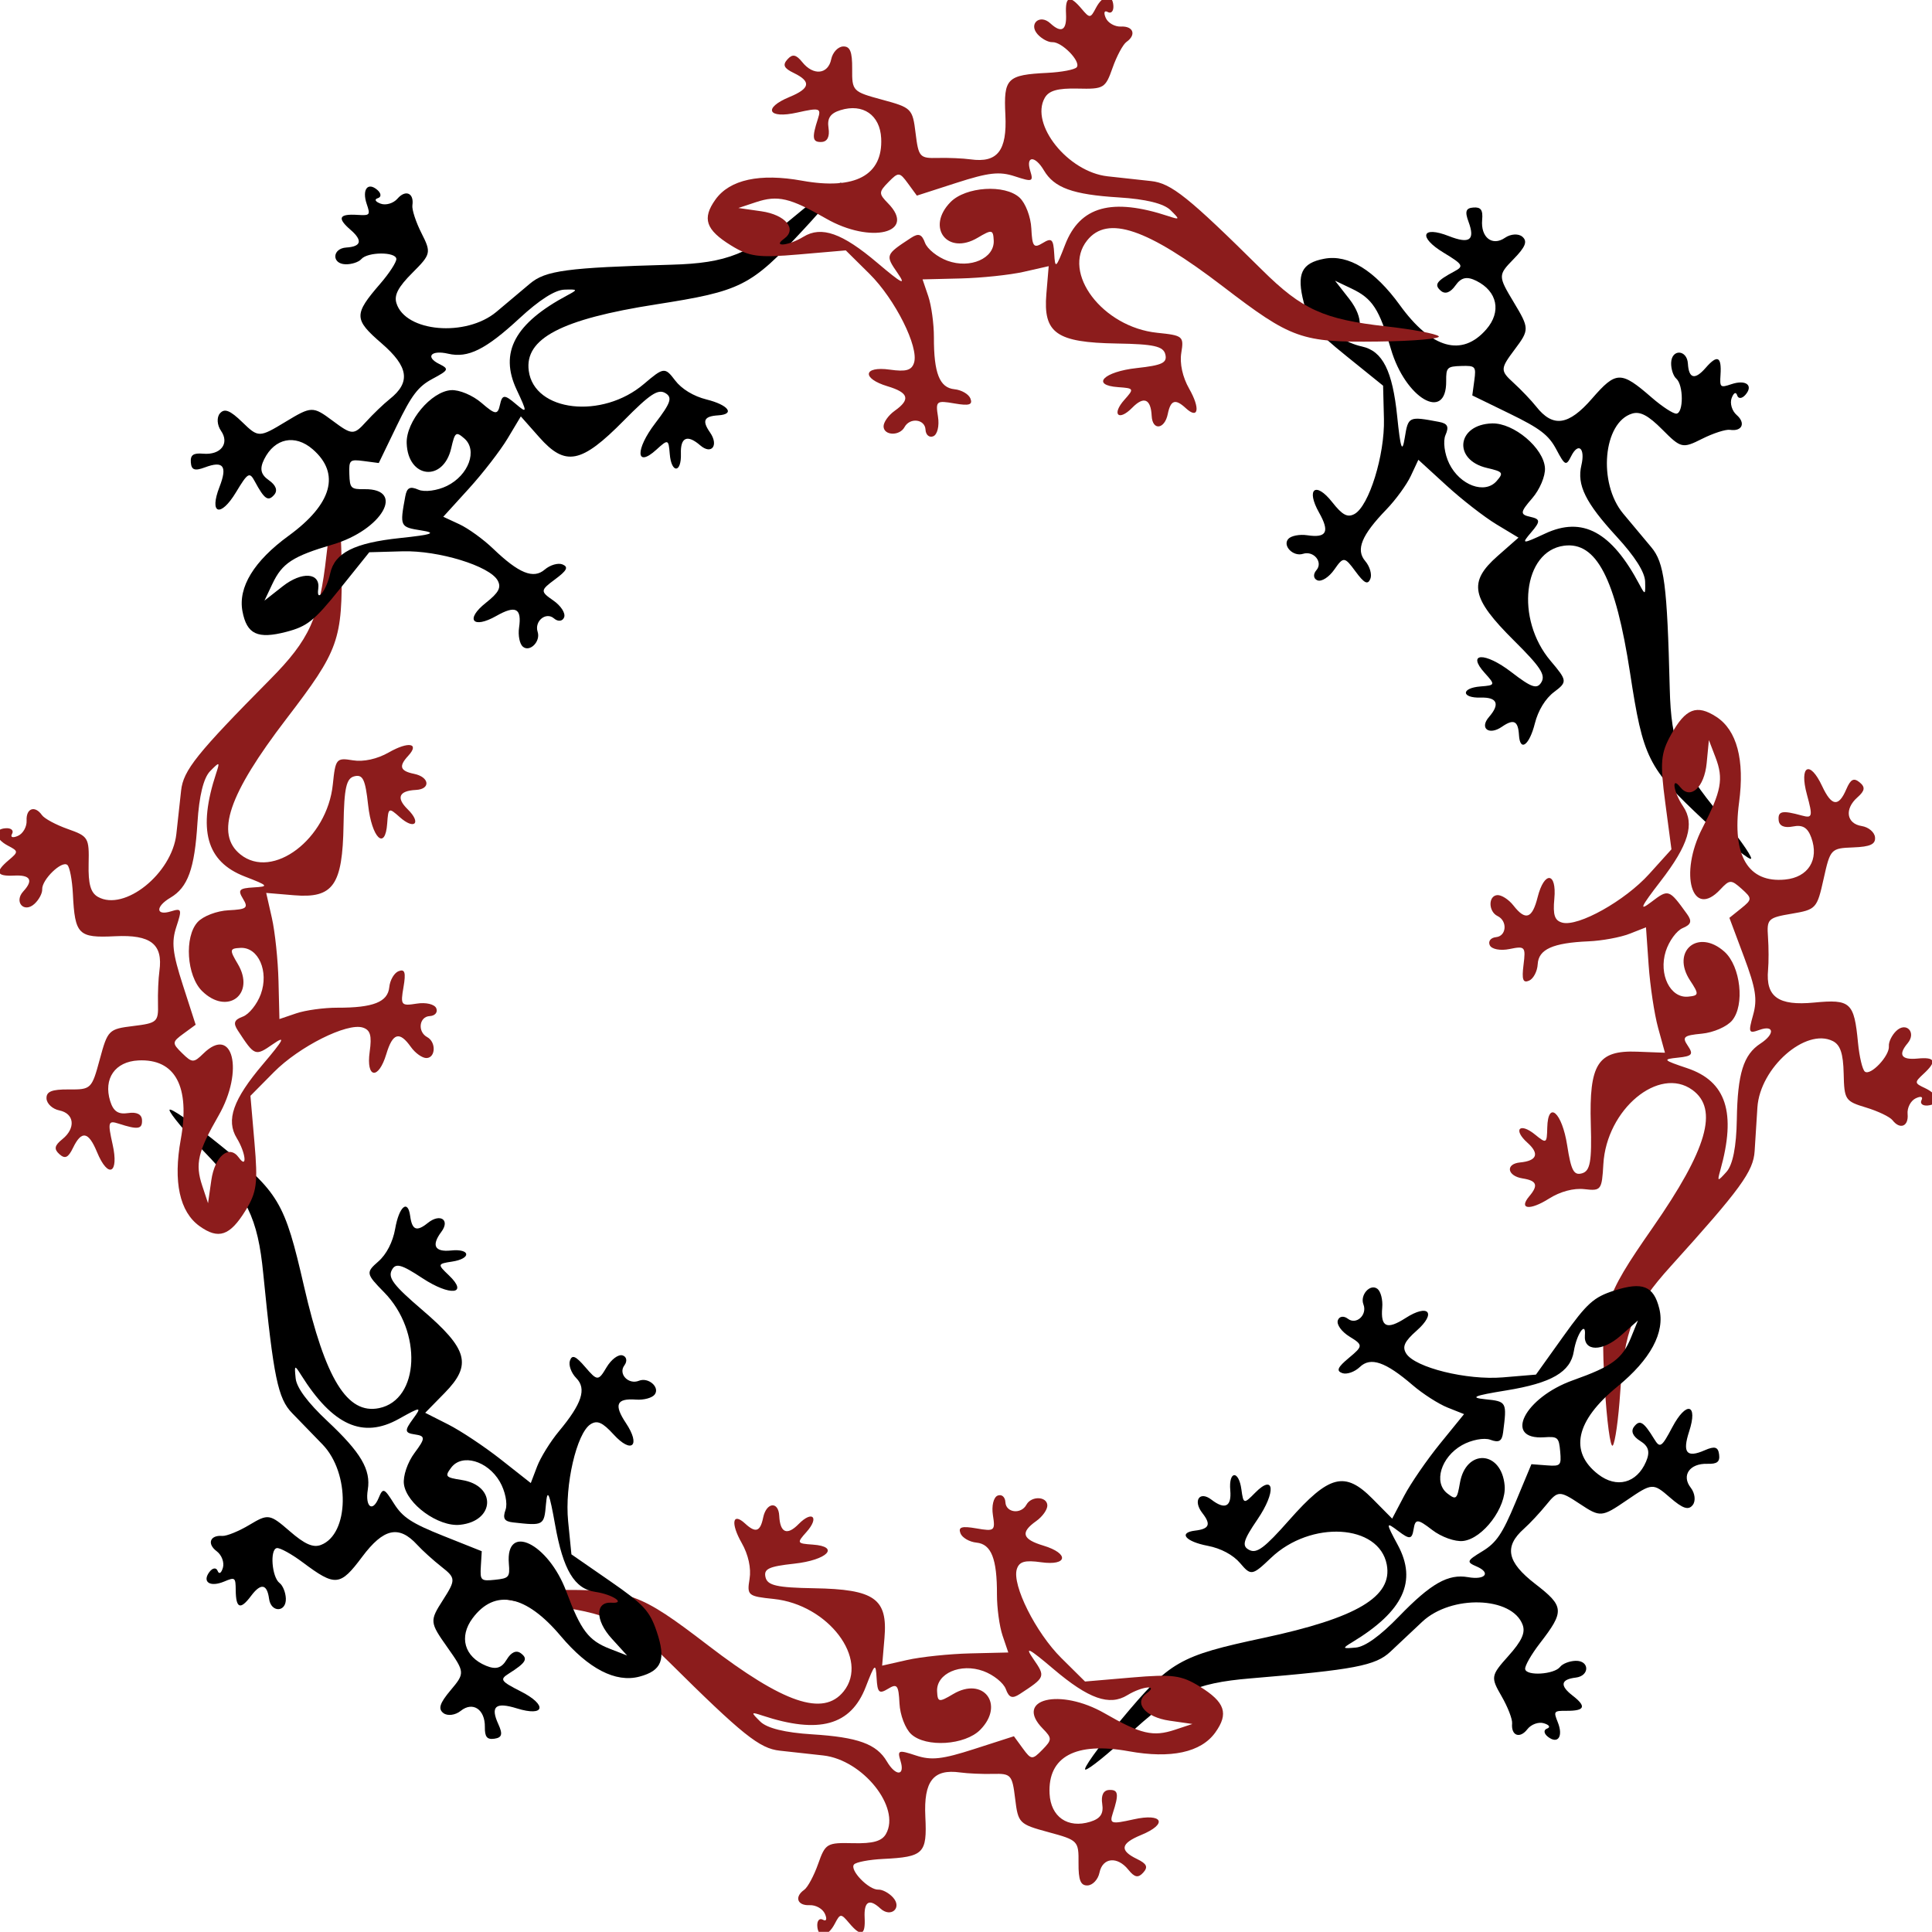
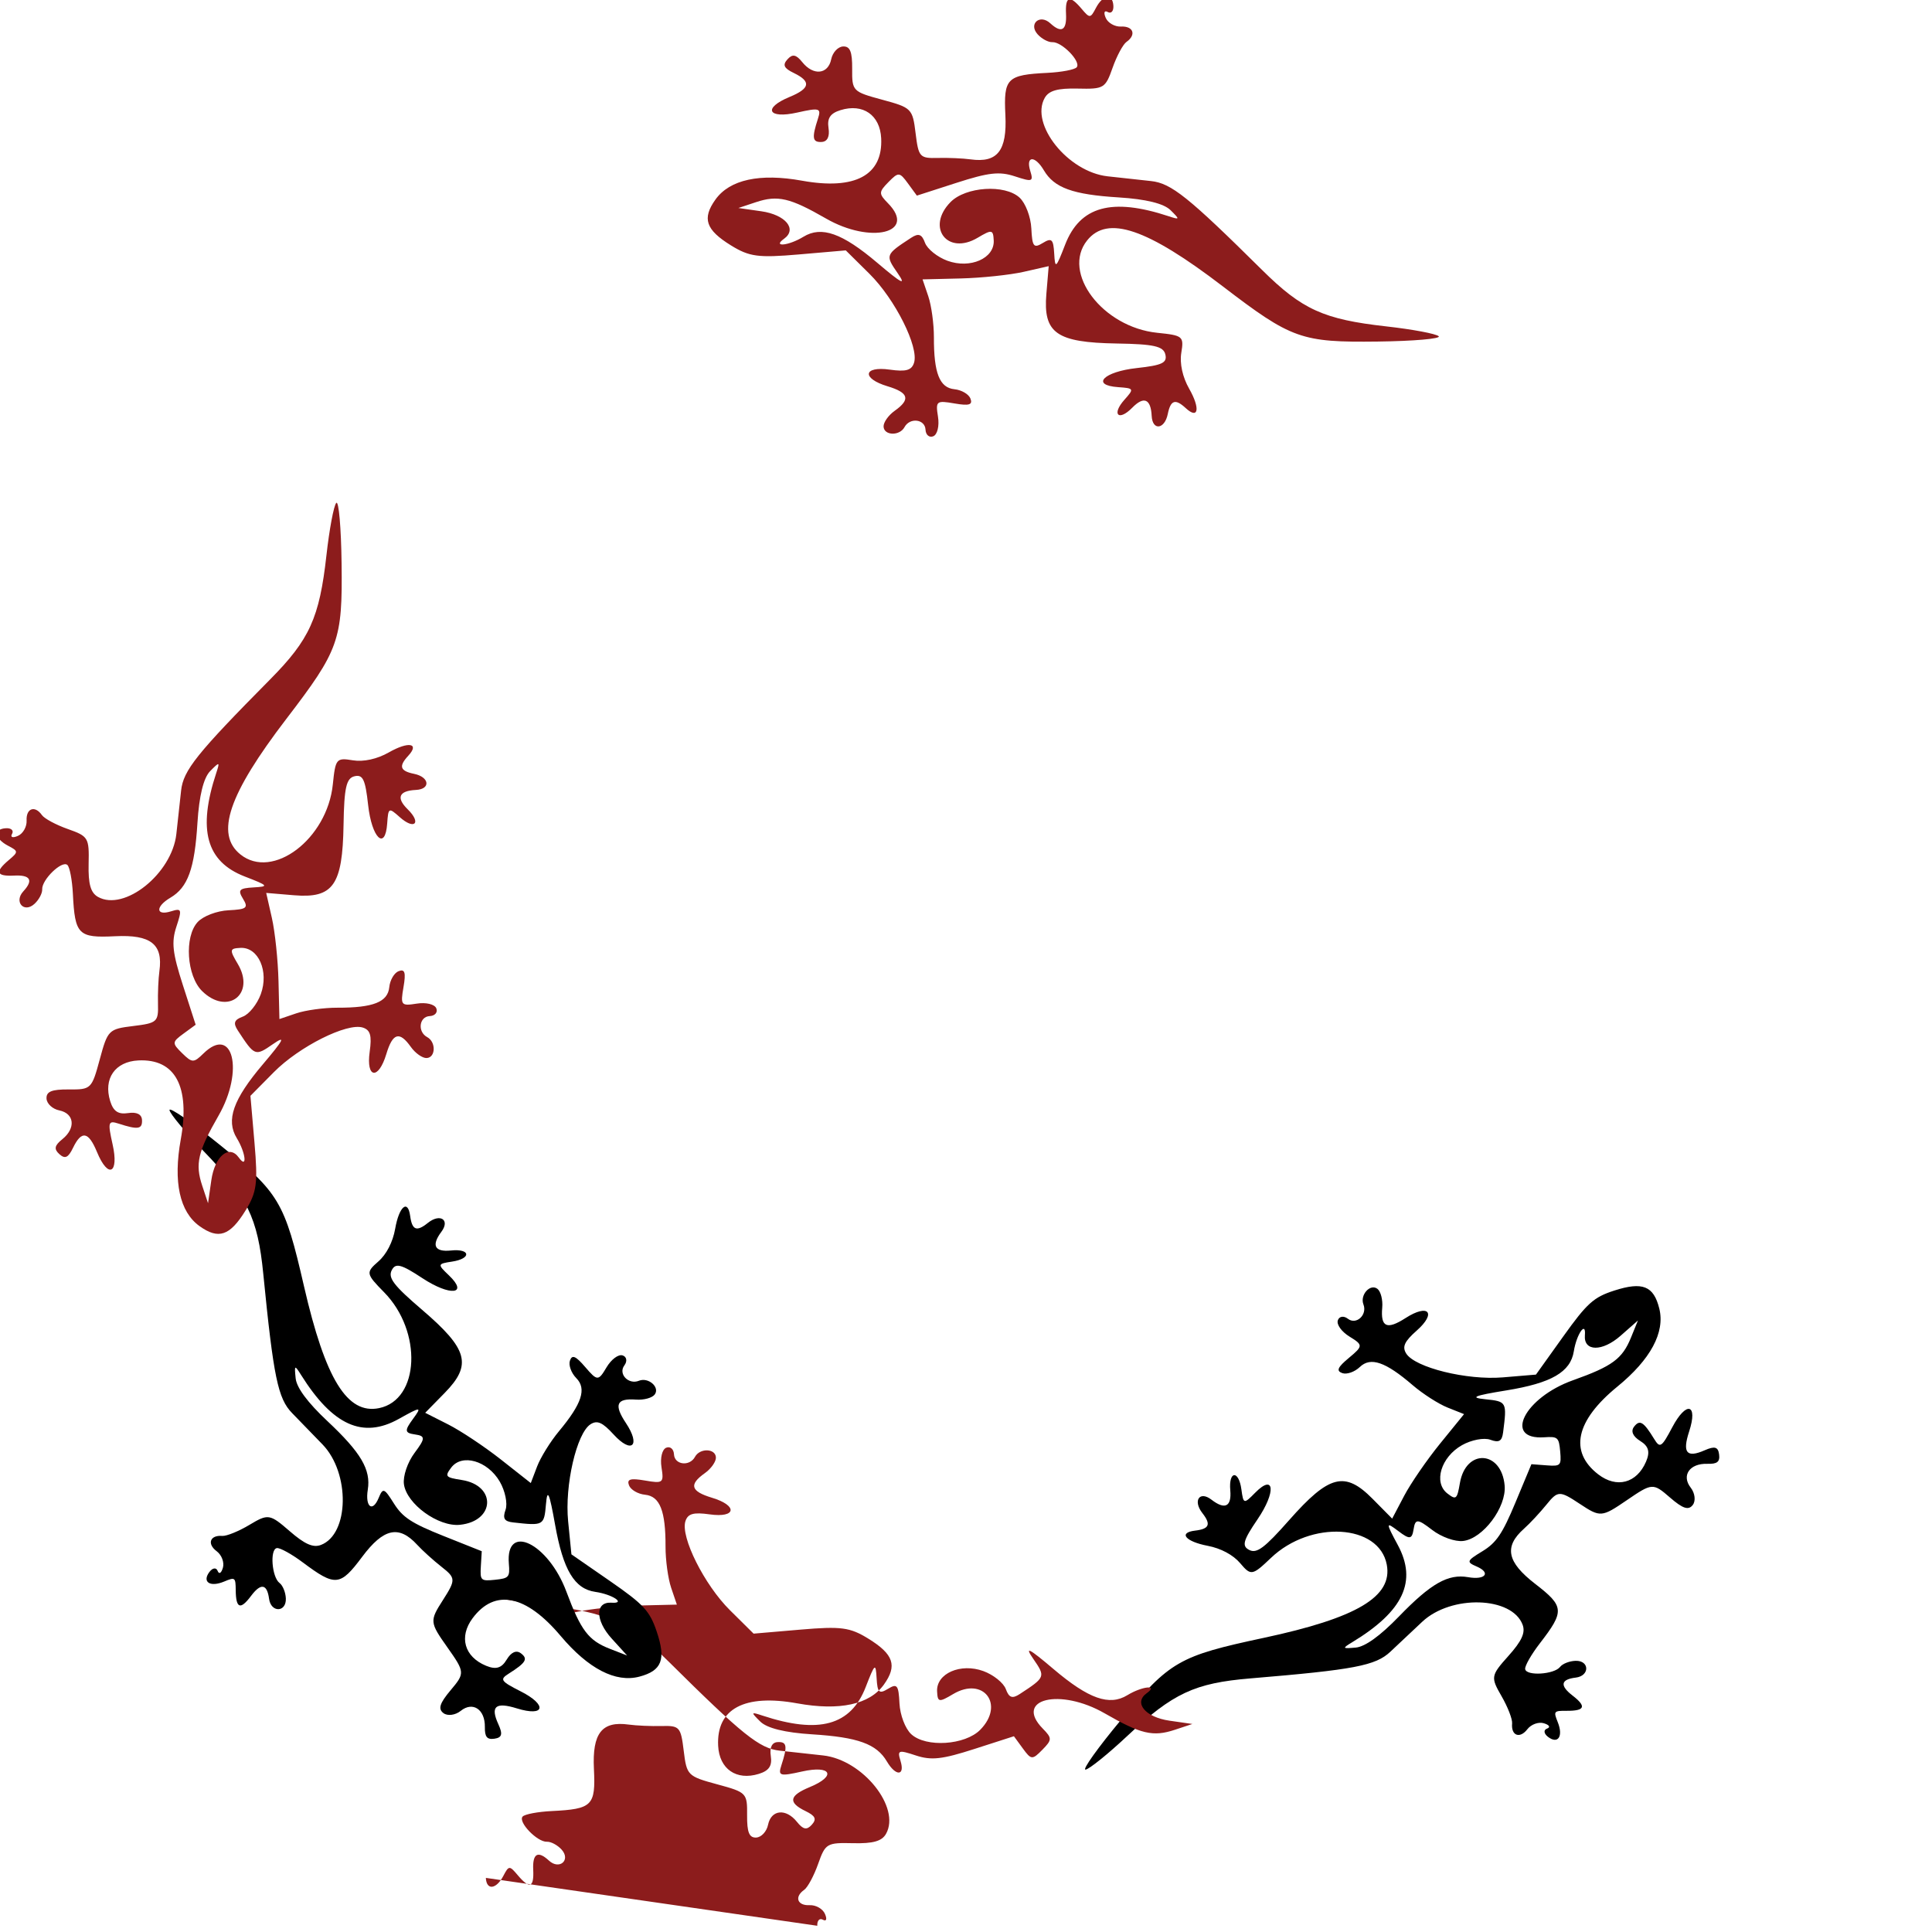
<svg xmlns="http://www.w3.org/2000/svg" viewBox="0 0 442.186 442.148">
  <g transform="translate(-57.364 -389.54)">
-     <path d="m456.84 479.91c-0.783 0.901-1.631 0.951-1.884 0.111-0.264-0.876-0.803-0.604-1.264 0.637-0.443 1.19 0.073 2.927 1.145 3.859 2.137 1.858 1.252 3.83-1.527 3.401-0.966-0.149-3.847 0.781-6.401 2.067-4.454 2.242-4.825 2.156-9.058-2.105-3.239-3.26-5.083-4.241-6.926-3.684-6.637 2.006-7.886 15.893-2.058 22.894 1.897 2.279 4.787 5.736 6.422 7.681 2.996 3.565 3.641 8.493 4.235 32.345 0.319 12.815 2.337 17.88 11.528 28.923 3.875 4.656 7.075 9.139 7.112 9.961s-4.865-3.127-10.893-8.777c-12.772-11.973-13.825-14.079-16.829-33.678-3.31-21.598-7.705-30.07-15.098-29.107-9.392 1.223-11.214 16.776-3.087 26.361 3.827 4.514 3.862 4.824 0.804 7.116-1.986 1.488-3.655 4.212-4.404 7.188-1.267 5.031-3.404 6.601-3.639 2.673-0.196-3.276-1.202-3.764-3.911-1.894-2.966 2.047-5.197 0.34-2.943-2.252 2.559-2.943 1.877-4.54-1.891-4.428-4.513 0.135-4.558-2.207-0.049-2.553 3.378-0.26 3.413-0.37 0.968-3.069-4.274-4.718 0.04-4.869 6.083-0.213 4.647 3.58 5.887 3.994 6.885 2.297 0.98-1.667-0.241-3.518-6.274-9.506-9.827-9.756-10.534-13.399-3.757-19.361l4.78-4.206-5.04-3.038c-2.772-1.671-7.929-5.681-11.459-8.91l-6.418-5.872-1.722 3.681c-0.947 2.025-3.466 5.486-5.598 7.691-5.687 5.884-7.053 9.214-4.843 11.805 1.069 1.253 1.593 3.099 1.165 4.103-0.597 1.4-1.389 0.995-3.407-1.746-2.489-3.381-2.745-3.403-4.817-0.425-1.225 1.76-2.931 2.855-3.876 2.486-0.928-0.362-1.037-1.407-0.241-2.322 1.595-1.834-0.618-4.534-3.071-3.747-2.218 0.712-4.734-1.834-3.367-3.406 0.633-0.728 2.591-1.108 4.351-0.845 4.446 0.665 5.191-0.766 2.7-5.184-3.062-5.432-0.797-7.234 3.007-2.392 2.321 2.954 3.493 3.58 5.09 2.717 3.328-1.798 6.959-13.505 6.751-21.761l-0.192-7.611-8.366-6.756c-7.279-5.878-8.551-7.472-9.789-12.267-1.701-6.587-0.539-9.059 4.716-10.039 5.513-1.027 11.51 2.661 17.274 10.625 7.227 9.985 14.219 11.944 19.785 5.543 3.5-4.025 2.555-8.679-2.252-11.091-2.189-1.099-3.503-0.812-4.811 1.047-1.147 1.631-2.359 2.072-3.344 1.216-1.608-1.398-1.022-2.238 3.093-4.438 2.228-1.191 2.006-1.577-2.466-4.289-5.882-3.566-5.027-6.237 1.213-3.788 4.765 1.87 6.057 0.918 4.489-3.306-0.87-2.345-0.603-3.111 1.127-3.236 1.721-0.125 2.203 0.558 2 2.832-0.358 4.015 2.317 6.105 5.235 4.091 1.301-0.898 3.09-1.003 3.976-0.233 1.214 1.055 0.714 2.318-2.029 5.128-3.564 3.65-3.563 3.855 0.056 9.876 3.589 5.971 3.595 6.283 0.199 10.809-3.304 4.404-3.32 4.822-0.277 7.597 1.771 1.615 4.114 4.07 5.207 5.456 3.841 4.869 7.4 4.362 12.774-1.818 5.526-6.355 6.612-6.376 13.64-0.265 2.408 2.094 4.963 3.76 5.678 3.703 1.66-0.133 1.639-6.566-0.026-8.014-0.692-0.602-1.222-2.234-1.176-3.626 0.106-3.221 3.641-3.042 3.834 0.194 0.207 3.462 1.605 3.797 4.061 0.972 2.688-3.092 3.676-2.634 3.404 1.576-0.188 2.912-0.07 3.014 2.482 2.158 3.323-1.116 5.118 0.248 3.212 2.44zm-39.87 14.029c-1.161 2.315-1.423 2.196-3.398-1.528-1.747-3.296-3.709-4.801-10.689-8.201l-8.549-4.164 0.462-3.423c0.436-3.229 0.265-3.417-3.005-3.319-3.214 0.096-3.465 0.348-3.434 3.454 0.093 9.482-9.346 4.003-12.65-7.342-2.658-9.128-4.226-11.545-8.955-13.8l-3.835-1.829 3.255 4.165c3.455 4.42 3.145 8.689-0.592 8.154-3.395-0.486-0.341 1.897 3.516 2.743 4.712 1.033 6.976 5.532 8.05 15.996 0.762 7.425 1.146 8.509 1.732 4.888 0.792-4.9 0.887-4.944 7.817-3.64 2 0.376 2.354 1.086 1.505 3.017-0.61 1.389-0.227 4.329 0.852 6.533 2.438 4.981 8.163 7.086 10.854 3.992 1.649-1.897 1.472-2.136-2.222-2.997-7.846-1.828-6.91-9.948 1.174-10.19 4.963-0.148 11.835 5.65 12.107 10.215 0.111 1.856-1.195 4.937-2.946 6.95-2.745 3.157-2.798 3.693-0.411 4.216 2.326 0.51 2.357 1.039 0.212 3.546-2.335 2.727-2.097 2.748 3.196 0.279 8.561-3.992 15.201-0.393 21.601 11.71 1.277 2.415 1.361 2.367 1.274-0.716-0.061-2.155-2.329-5.733-6.526-10.297-7.128-7.752-9.132-11.812-8.06-16.337 0.923-3.897-0.699-5.34-2.336-2.076z" />
-     <path d="m498.59 642.56c-1.188 0.114-1.838-0.434-1.442-1.217 0.412-0.816-0.166-0.991-1.355-0.409-1.141 0.558-1.963 2.172-1.828 3.586 0.27 2.819-1.73 3.639-3.45 1.414-0.598-0.774-3.327-2.083-6.065-2.91-4.773-1.442-4.983-1.76-5.117-7.765-0.103-4.595-0.764-6.575-2.484-7.441-6.194-3.117-16.663 6.091-17.26 15.181-0.194 2.959-0.48 7.456-0.634 9.992-0.283 4.648-3.21 8.666-19.207 26.367-8.595 9.511-10.62 14.573-11.562 28.909-0.397 6.045-1.164 11.499-1.704 12.12s-1.374-5.618-1.853-13.866c-1.014-17.478-0.327-19.729 10.994-36.008 12.475-17.939 15.124-27.108 9.1-31.502-7.652-5.582-19.684 4.44-20.394 16.986-0.334 5.909-0.522 6.158-4.318 5.713-2.464-0.289-5.551 0.537-8.144 2.178-4.383 2.775-7.014 2.441-4.479-0.568 2.115-2.51 1.721-3.556-1.531-4.066-3.56-0.558-4.002-3.333-0.583-3.659 3.882-0.371 4.487-1.999 1.678-4.513-3.365-3.011-1.785-4.739 1.723-1.885 2.628 2.139 2.73 2.083 2.816-1.558 0.151-6.364 3.382-3.503 4.557 4.035 0.903 5.796 1.518 6.95 3.41 6.407 1.859-0.534 2.248-2.716 1.999-11.213-0.406-13.841 1.59-16.97 10.611-16.625l6.362 0.243-1.562-5.674c-0.859-3.121-1.836-9.579-2.171-14.352l-0.609-8.678-3.784 1.483c-2.081 0.815-6.291 1.59-9.356 1.721-8.176 0.35-11.459 1.823-11.642 5.224-0.088 1.645-0.98 3.344-1.981 3.777-1.398 0.604-1.692-0.236-1.267-3.613 0.524-4.165 0.353-4.358-3.2-3.626-2.101 0.433-4.092 0.051-4.523-0.867-0.423-0.902 0.218-1.734 1.425-1.85 2.42-0.231 2.675-3.713 0.354-4.832-2.098-1.012-2.169-4.59-0.095-4.789 0.96-0.092 2.642 0.981 3.737 2.384 2.766 3.544 4.291 3.02 5.528-1.899 1.521-6.048 4.404-5.794 3.827 0.337-0.352 3.74 0.067 5.002 1.819 5.476 3.651 0.988 14.347-4.999 19.882-11.128l5.102-5.651-1.413-10.66c-1.229-9.275-1.054-11.306 1.351-15.636 3.303-5.947 5.848-6.94 10.333-4.03 4.705 3.052 6.513 9.857 5.207 19.6-1.637 12.217 2.083 18.453 10.527 17.645 5.31-0.508 7.83-4.533 6.006-9.592-0.831-2.304-1.981-3.002-4.21-2.554-1.955 0.393-3.137-0.123-3.261-1.421-0.203-2.121 0.8-2.327 5.3-1.088 2.436 0.671 2.541 0.238 1.166-4.808-1.808-6.637 0.651-7.984 3.488-1.911 2.167 4.637 3.759 4.837 5.532 0.695 0.984-2.299 1.705-2.671 3.046-1.57 1.333 1.095 1.213 1.921-0.501 3.431-3.025 2.664-2.525 6.022 0.978 6.572 1.562 0.245 2.931 1.401 3.043 2.57 0.153 1.601-1.079 2.172-5.003 2.32-5.098 0.192-5.238 0.342-6.761 7.199-1.51 6.801-1.721 7.031-7.3 7.974-5.429 0.918-5.728 1.21-5.433 5.317 0.171 2.391 0.179 5.784 0.018 7.542-0.568 6.175 2.361 8.259 10.514 7.48 8.383-0.802 9.185-0.068 10.072 9.202 0.304 3.176 1.009 6.144 1.566 6.595 1.295 1.047 5.711-3.631 5.5-5.829-0.087-0.913 0.653-2.461 1.645-3.438 2.295-2.262 4.735 0.302 2.646 2.781-2.235 2.652-1.451 3.858 2.275 3.501 4.078-0.39 4.479 0.622 1.383 3.487-2.142 1.982-2.127 2.138 0.313 3.274 3.177 1.48 3.539 3.705 0.648 3.981zm-38.569-17.288c-2.436 0.879-2.545 0.612-1.411-3.449 1.003-3.593 0.617-6.036-2.101-13.307l-3.33-8.906 2.692-2.164c2.539-2.041 2.546-2.295 0.107-4.477-2.396-2.144-2.752-2.134-4.869 0.139-6.463 6.939-9.533-3.535-4.114-14.035 4.36-8.448 4.887-11.281 3.012-16.173l-1.521-3.967-0.508 5.261c-0.539 5.584-3.704 8.465-6.045 5.504-2.127-2.691-1.553 1.14 0.66 4.41 2.704 3.994 1.247 8.816-5.18 17.142-4.561 5.908-5.029 6.959-2.111 4.737 3.949-3.007 4.048-2.974 8.175 2.745 1.191 1.651 0.959 2.409-0.987 3.224-1.399 0.587-3.146 2.982-3.882 5.323-1.663 5.29 1.038 10.76 5.12 10.37 2.502-0.239 2.538-0.535 0.453-3.703-4.429-6.729 1.842-11.972 7.869-6.579 3.7 3.311 4.689 12.247 1.742 15.745-1.198 1.422-4.266 2.756-6.923 3.01-4.165 0.398-4.572 0.751-3.202 2.774 1.335 1.972 0.994 2.377-2.288 2.716-3.571 0.369-3.413 0.548 2.125 2.404 8.957 3.002 11.292 10.185 7.596 23.367-0.737 2.63-0.643 2.654 1.417 0.359 1.44-1.604 2.26-5.76 2.36-11.961 0.17-10.53 1.515-14.854 5.408-17.395 3.354-2.19 3.171-4.353-0.263-3.114z" fill="#8c1c1c" />
    <path d="m411.65 787.05c-0.945-0.729-1.044-1.573-0.221-1.874 0.859-0.314 0.556-0.837-0.709-1.225-1.214-0.372-2.917 0.243-3.785 1.368-1.73 2.242-3.75 1.473-3.485-1.326 0.092-0.973-1.004-3.795-2.437-6.27-2.498-4.315-2.433-4.691 1.573-9.165 3.066-3.424 3.937-5.321 3.274-7.129-2.39-6.509-16.326-6.946-22.975-0.719-2.165 2.027-5.447 5.114-7.294 6.859-3.384 3.199-8.267 4.131-32.043 6.114-12.775 1.066-17.713 3.377-28.201 13.196-4.422 4.14-8.71 7.596-9.53 7.681s2.838-5.04 8.127-11.386c11.208-13.449 13.248-14.622 32.639-18.764 21.368-4.565 29.569-9.446 28.177-16.77-1.769-9.305-17.402-10.216-26.496-1.544-4.283 4.084-4.591 4.137-7.057 1.218-1.601-1.895-4.418-3.403-7.433-3.977-5.096-0.971-6.788-3.013-2.881-3.477 3.259-0.386 3.687-1.419 1.662-4.014-2.217-2.841-0.643-5.168 2.076-3.07 3.087 2.383 4.642 1.609 4.31-2.147-0.398-4.498 1.937-4.679 2.546-0.198 0.456 3.358 0.569 3.386 3.12 0.788 4.461-4.542 4.863-0.244 0.568 6.06-3.303 4.848-3.644 6.11-1.891 7.007 1.722 0.881 3.498-0.446 9.124-6.818 9.166-10.38 12.761-11.298 19.109-4.88l4.477 4.527 2.739-5.209c1.506-2.865 5.209-8.246 8.227-11.959l5.488-6.75-3.775-1.505c-2.076-0.828-5.679-3.14-8.005-5.14-6.206-5.334-9.61-6.503-12.068-4.146-1.189 1.14-3.001 1.771-4.028 1.402-1.433-0.515-1.074-1.329 1.545-3.503 3.23-2.682 3.237-2.939 0.144-4.834-1.829-1.12-3.021-2.76-2.708-3.724 0.308-0.948 1.345-1.117 2.304-0.376 1.924 1.485 4.49-0.881 3.561-3.285-0.84-2.172 1.555-4.833 3.204-3.56 0.763 0.589 1.257 2.522 1.097 4.295-0.404 4.477 1.067 5.137 5.333 2.393 5.244-3.374 7.175-1.218 2.563 2.863-2.814 2.489-3.37 3.696-2.416 5.24 1.989 3.217 13.888 6.16 22.118 5.47l7.587-0.636 6.256-8.746c5.443-7.609 6.96-8.972 11.675-10.488 6.476-2.082 9.012-1.067 10.297 4.123 1.347 5.444-1.985 11.646-9.599 17.865-9.547 7.797-11.094 14.892-4.38 20.075 4.223 3.259 8.814 2.044 10.941-2.895 0.969-2.25 0.607-3.545-1.326-4.742-1.695-1.05-2.206-2.234-1.409-3.267 1.302-1.687 2.175-1.151 4.611 2.829 1.319 2.155 1.691 1.911 4.137-2.712 3.217-6.08 5.933-5.382 3.852 0.99-1.589 4.866-0.563 6.1 3.563 4.289 2.29-1.005 3.07-0.784 3.296 0.937 0.225 1.71-0.429 2.231-2.711 2.161-4.029-0.123-5.96 2.669-3.779 5.465 0.973 1.247 1.182 3.027 0.464 3.956-0.983 1.273-2.273 0.848-5.237-1.726-3.852-3.345-4.057-3.332-9.856 0.632-5.752 3.931-6.063 3.955-10.779 0.829-4.59-3.042-5.008-3.033-7.601 0.167-1.509 1.862-3.823 4.344-5.143 5.516-4.636 4.119-3.923 7.642 2.56 12.646 6.666 5.146 6.751 6.229 1.06 13.601-1.95 2.526-3.464 5.174-3.365 5.884 0.229 1.65 6.65 1.254 7.999-0.494 0.561-0.726 2.159-1.35 3.551-1.385 3.222-0.082 3.25 3.457 0.03 3.839-3.444 0.408-3.696 1.823-0.733 4.111 3.243 2.503 2.844 3.516-1.375 3.49-2.918-0.018-3.013 0.106-2.009 2.603 1.308 3.252 0.051 5.124-2.249 3.349zm-16.331-38.984c-2.378-1.024-2.276-1.293 1.328-3.482 3.188-1.937 4.577-3.983 7.563-11.149l3.658-8.777 3.444 0.261c3.248 0.247 3.427 0.065 3.138-3.194-0.283-3.203-0.55-3.439-3.649-3.227-9.46 0.646-4.542-9.097 6.592-13.056 8.957-3.186 11.279-4.893 13.254-9.745l1.602-3.935-3.968 3.493c-4.211 3.707-8.49 3.646-8.175-0.116 0.287-3.418-1.913-0.23-2.533 3.67-0.757 4.764-5.116 7.287-15.499 8.969-7.367 1.194-8.427 1.641-4.779 2.014 4.938 0.505 4.987 0.597 4.09 7.592-0.259 2.019-0.947 2.413-2.924 1.679-1.422-0.528-4.335 0.026-6.472 1.231-4.83 2.724-6.598 8.563-3.352 11.068 1.99 1.536 2.219 1.345 2.862-2.393 1.367-7.939 9.528-7.479 10.241 0.578 0.438 4.946-4.95 12.144-9.492 12.682-1.847 0.219-4.998-0.905-7.111-2.535-3.312-2.557-3.85-2.578-4.233-0.165-0.374 2.352-0.9 2.414-3.527 0.418-2.859-2.172-2.866-1.933-0.092 3.207 4.485 8.313 1.279 15.152-10.43 22.248-2.336 1.416-2.284 1.497 0.789 1.23 2.147-0.186 5.587-2.659 9.899-7.116 7.323-7.568 11.26-9.805 15.839-8.999 3.945 0.695 5.29-1.009 1.937-2.453z" />
-     <path d="m244.42 830.3c-0.059-1.192 0.519-1.815 1.283-1.385 0.797 0.449 0.998-0.12 0.471-1.335-0.505-1.165-2.079-2.061-3.498-1.992-2.828 0.139-3.555-1.897-1.253-3.511 0.801-0.562 2.235-3.227 3.187-5.924 1.661-4.701 1.989-4.896 7.993-4.753 4.594 0.11 6.604-0.459 7.548-2.138 3.4-6.043-5.314-16.927-14.367-17.943-2.947-0.331-7.426-0.824-9.953-1.095-4.63-0.498-8.508-3.607-25.451-20.405-9.103-9.025-14.067-11.282-28.344-12.886-6.02-0.676-11.433-1.694-12.029-2.263s5.676-1.113 13.937-1.21c17.506-0.205 19.723 0.586 35.461 12.647 17.343 13.291 26.38 16.361 31.047 10.547 5.929-7.386-3.525-19.868-16.025-21.157-5.887-0.607-6.127-0.806-5.507-4.577 0.402-2.448-0.28-5.57-1.8-8.236-2.57-4.507-2.115-7.12 0.775-4.448 2.41 2.228 3.473 1.883 4.133-1.341 0.722-3.53 3.514-3.844 3.683-0.413 0.191 3.895 1.79 4.575 4.43 1.885 3.163-3.222 4.816-1.564 1.803 1.808-2.258 2.527-2.207 2.631 1.426 2.885 6.35 0.445 3.343 3.541-4.241 4.366-5.832 0.634-7.013 1.195-6.558 3.11 0.447 1.882 2.61 2.371 11.109 2.515 13.845 0.234 16.878 2.373 16.117 11.368l-0.537 6.344 5.74-1.298c3.157-0.714 9.654-1.391 14.437-1.505l8.697-0.207-1.306-3.849c-0.718-2.117-1.297-6.358-1.287-9.425 0.029-8.183-1.291-11.531-4.68-11.871-1.639-0.164-3.295-1.133-3.681-2.154-0.539-1.424 0.314-1.679 3.667-1.099 4.136 0.716 4.337 0.555 3.77-3.029-0.335-2.118 0.138-4.09 1.075-4.478 0.921-0.381 1.722 0.298 1.782 1.509 0.119 2.428 3.585 2.843 4.81 0.577 1.107-2.049 4.686-1.954 4.788 0.126 0.047 0.963-1.102 2.593-2.554 3.622-3.668 2.599-3.215 4.147 1.642 5.61 5.971 1.799 5.584 4.667-0.514 3.808-3.72-0.524-4.999-0.164-5.554 1.564-1.156 3.601 4.33 14.563 10.197 20.375l5.409 5.358 10.714-0.918c9.322-0.799 11.343-0.53 15.557 2.073 5.788 3.575 6.662 6.163 3.548 10.509-3.267 4.559-10.147 6.05-19.82 4.295-12.128-2.2-18.53 1.228-18.113 9.7 0.262 5.328 4.166 8.031 9.305 6.443 2.34-0.723 3.09-1.84 2.746-4.087-0.302-1.971 0.268-3.128 1.571-3.192 2.128-0.105 2.287 0.907 0.841 5.344-0.783 2.402-0.356 2.527 4.749 1.387 6.713-1.5 7.945 1.019 1.747 3.573-4.732 1.95-5.006 3.531-0.95 5.494 2.251 1.089 2.589 1.827 1.427 3.115-1.155 1.281-1.976 1.123-3.404-0.659-2.521-3.145-5.899-2.801-6.61 0.673-0.317 1.549-1.535 2.864-2.708 2.921-1.606 0.079-2.12-1.179-2.087-5.105 0.044-5.101-0.099-5.248-6.879-7.087-6.724-1.823-6.944-2.044-7.628-7.661-0.666-5.466-0.944-5.778-5.061-5.673-2.396 0.061-5.787-0.088-7.534-0.331-6.142-0.853-8.36 1.977-7.958 10.157 0.413 8.411-0.356 9.179-9.657 9.636-3.187 0.157-6.184 0.723-6.661 1.26-1.106 1.245 3.363 5.872 5.568 5.764 0.916-0.045 2.428 0.766 3.359 1.802 2.154 2.397-0.52 4.716-2.9 2.515-2.546-2.355-3.787-1.628-3.603 2.111 0.201 4.092-0.828 4.446-3.548 1.22-1.881-2.231-2.037-2.223-3.285 0.161-1.625 3.106-3.865 3.364-4.007 0.463zm19.053-37.729c-0.765-2.474-0.494-2.57 3.51-1.25 3.543 1.168 6.001 0.896 13.39-1.484l9.051-2.915 2.037 2.789c1.921 2.631 2.175 2.649 4.467 0.314 2.252-2.295 2.259-2.651 0.086-4.87-6.633-6.777 3.971-9.36 14.211-3.461 8.238 4.746 11.043 5.404 16.016 3.756l4.033-1.336-5.232-0.751c-5.553-0.797-8.285-4.091-5.218-6.293 2.786-2-1.067-1.604-4.436 0.456-4.115 2.517-8.864 0.838-16.884-5.967-5.691-4.829-6.719-5.345-4.634-2.328 2.821 4.084 2.783 4.181-3.12 8.039-1.704 1.113-2.45 0.847-3.175-1.135-0.521-1.425-2.833-3.28-5.138-4.124-5.208-1.905-10.797 0.539-10.595 4.635 0.123 2.511 0.417 2.561 3.678 0.624 6.926-4.114 11.874 2.393 6.208 8.165-3.478 3.543-12.451 4.118-15.808 1.013-1.365-1.263-2.556-4.389-2.687-7.055-0.205-4.179-0.539-4.602-2.623-3.327-2.031 1.242-2.42 0.883-2.608-2.412-0.204-3.584-0.39-3.435-2.5 2.012-3.413 8.808-10.696 10.809-23.694 6.508-2.593-0.858-2.621-0.765-0.424 1.399 1.536 1.512 5.649 2.524 11.839 2.911 10.51 0.657 14.768 2.2 17.127 6.206 2.032 3.451 4.202 3.369 3.123-0.119z" fill="#8c1c1c" />
+     <path d="m244.42 830.3c-0.059-1.192 0.519-1.815 1.283-1.385 0.797 0.449 0.998-0.12 0.471-1.335-0.505-1.165-2.079-2.061-3.498-1.992-2.828 0.139-3.555-1.897-1.253-3.511 0.801-0.562 2.235-3.227 3.187-5.924 1.661-4.701 1.989-4.896 7.993-4.753 4.594 0.11 6.604-0.459 7.548-2.138 3.4-6.043-5.314-16.927-14.367-17.943-2.947-0.331-7.426-0.824-9.953-1.095-4.63-0.498-8.508-3.607-25.451-20.405-9.103-9.025-14.067-11.282-28.344-12.886-6.02-0.676-11.433-1.694-12.029-2.263s5.676-1.113 13.937-1.21l-0.537 6.344 5.74-1.298c3.157-0.714 9.654-1.391 14.437-1.505l8.697-0.207-1.306-3.849c-0.718-2.117-1.297-6.358-1.287-9.425 0.029-8.183-1.291-11.531-4.68-11.871-1.639-0.164-3.295-1.133-3.681-2.154-0.539-1.424 0.314-1.679 3.667-1.099 4.136 0.716 4.337 0.555 3.77-3.029-0.335-2.118 0.138-4.09 1.075-4.478 0.921-0.381 1.722 0.298 1.782 1.509 0.119 2.428 3.585 2.843 4.81 0.577 1.107-2.049 4.686-1.954 4.788 0.126 0.047 0.963-1.102 2.593-2.554 3.622-3.668 2.599-3.215 4.147 1.642 5.61 5.971 1.799 5.584 4.667-0.514 3.808-3.72-0.524-4.999-0.164-5.554 1.564-1.156 3.601 4.33 14.563 10.197 20.375l5.409 5.358 10.714-0.918c9.322-0.799 11.343-0.53 15.557 2.073 5.788 3.575 6.662 6.163 3.548 10.509-3.267 4.559-10.147 6.05-19.82 4.295-12.128-2.2-18.53 1.228-18.113 9.7 0.262 5.328 4.166 8.031 9.305 6.443 2.34-0.723 3.09-1.84 2.746-4.087-0.302-1.971 0.268-3.128 1.571-3.192 2.128-0.105 2.287 0.907 0.841 5.344-0.783 2.402-0.356 2.527 4.749 1.387 6.713-1.5 7.945 1.019 1.747 3.573-4.732 1.95-5.006 3.531-0.95 5.494 2.251 1.089 2.589 1.827 1.427 3.115-1.155 1.281-1.976 1.123-3.404-0.659-2.521-3.145-5.899-2.801-6.61 0.673-0.317 1.549-1.535 2.864-2.708 2.921-1.606 0.079-2.12-1.179-2.087-5.105 0.044-5.101-0.099-5.248-6.879-7.087-6.724-1.823-6.944-2.044-7.628-7.661-0.666-5.466-0.944-5.778-5.061-5.673-2.396 0.061-5.787-0.088-7.534-0.331-6.142-0.853-8.36 1.977-7.958 10.157 0.413 8.411-0.356 9.179-9.657 9.636-3.187 0.157-6.184 0.723-6.661 1.26-1.106 1.245 3.363 5.872 5.568 5.764 0.916-0.045 2.428 0.766 3.359 1.802 2.154 2.397-0.52 4.716-2.9 2.515-2.546-2.355-3.787-1.628-3.603 2.111 0.201 4.092-0.828 4.446-3.548 1.22-1.881-2.231-2.037-2.223-3.285 0.161-1.625 3.106-3.865 3.364-4.007 0.463zm19.053-37.729c-0.765-2.474-0.494-2.57 3.51-1.25 3.543 1.168 6.001 0.896 13.39-1.484l9.051-2.915 2.037 2.789c1.921 2.631 2.175 2.649 4.467 0.314 2.252-2.295 2.259-2.651 0.086-4.87-6.633-6.777 3.971-9.36 14.211-3.461 8.238 4.746 11.043 5.404 16.016 3.756l4.033-1.336-5.232-0.751c-5.553-0.797-8.285-4.091-5.218-6.293 2.786-2-1.067-1.604-4.436 0.456-4.115 2.517-8.864 0.838-16.884-5.967-5.691-4.829-6.719-5.345-4.634-2.328 2.821 4.084 2.783 4.181-3.12 8.039-1.704 1.113-2.45 0.847-3.175-1.135-0.521-1.425-2.833-3.28-5.138-4.124-5.208-1.905-10.797 0.539-10.595 4.635 0.123 2.511 0.417 2.561 3.678 0.624 6.926-4.114 11.874 2.393 6.208 8.165-3.478 3.543-12.451 4.118-15.808 1.013-1.365-1.263-2.556-4.389-2.687-7.055-0.205-4.179-0.539-4.602-2.623-3.327-2.031 1.242-2.42 0.883-2.608-2.412-0.204-3.584-0.39-3.435-2.5 2.012-3.413 8.808-10.696 10.809-23.694 6.508-2.593-0.858-2.621-0.765-0.424 1.399 1.536 1.512 5.649 2.524 11.839 2.911 10.51 0.657 14.768 2.2 17.127 6.206 2.032 3.451 4.202 3.369 3.123-0.119z" fill="#8c1c1c" />
    <path d="m105.3 749.32c0.715-0.956 1.557-1.069 1.871-0.25 0.328 0.854 0.845 0.543 1.214-0.728 0.354-1.22-0.288-2.913-1.426-3.764-2.268-1.695-1.531-3.727 1.272-3.505 0.975 0.077 3.779-1.063 6.231-2.533 4.276-2.564 4.653-2.506 9.189 1.431 3.471 3.013 5.381 3.855 7.179 3.163 6.471-2.49 6.692-16.431 0.364-22.983-2.06-2.133-5.197-5.367-6.971-7.187-3.251-3.335-4.258-8.202-6.608-31.945-1.263-12.757-3.65-17.659-13.63-27.994-4.208-4.358-7.73-8.592-7.827-9.41s5.083 2.76 11.511 7.95c13.621 10.999 14.825 13.021 19.266 32.345 4.894 21.295 9.901 29.42 17.203 27.914 9.276-1.912 9.946-17.557 1.135-26.517-4.15-4.22-4.208-4.526-1.327-7.037 1.871-1.63 3.334-4.47 3.862-7.493 0.892-5.111 2.908-6.834 3.432-2.934 0.437 3.253 1.476 3.665 4.04 1.6 2.807-2.26 5.158-0.722 3.101 2.029-2.335 3.124-1.537 4.666 2.213 4.276 4.491-0.467 4.708 1.864 0.237 2.542-3.35 0.508-3.377 0.621-0.739 3.132 4.61 4.39 0.32 4.859-6.051 0.661-4.898-3.228-6.166-3.549-7.036-1.783-0.854 1.735 0.5 3.49 6.958 9.018 10.52 9.004 11.494 12.585 5.175 19.032l-4.457 4.547 5.251 2.658c2.888 1.462 8.326 5.081 12.084 8.041l6.833 5.383 1.446-3.798c0.795-2.089 3.053-5.726 5.016-8.083 5.237-6.288 6.354-9.709 3.959-12.13-1.158-1.171-1.817-2.974-1.464-4.006 0.492-1.441 1.312-1.094 3.526 1.49 2.731 3.188 2.989 3.191 4.835 0.069 1.092-1.846 2.713-3.063 3.682-2.765 0.952 0.293 1.138 1.327 0.412 2.298-1.455 1.947 0.95 4.476 3.339 3.51 2.159-0.873 4.856 1.48 3.609 3.149-0.577 0.773-2.502 1.296-4.277 1.163-4.483-0.335-5.12 1.147-2.31 5.37 3.455 5.192 1.328 7.155-2.823 2.607-2.533-2.775-3.748-3.312-5.277-2.334-3.186 2.038-5.945 13.982-5.128 22.2l0.753 7.576 8.841 6.12c7.692 5.325 9.079 6.821 10.667 11.512 2.182 6.444 1.206 8.995-3.963 10.359-5.423 1.431-11.675-1.805-18.011-9.322-7.944-9.425-15.061-10.863-20.14-4.069-3.194 4.272-1.908 8.844 3.064 10.895 2.264 0.934 3.554 0.552 4.721-1.399 1.023-1.711 2.2-2.24 3.245-1.459 1.707 1.276 1.185 2.157-2.758 4.654-2.134 1.352-1.885 1.721 2.776 4.095 6.129 3.123 5.473 5.849-0.93 3.867-4.89-1.514-6.108-0.469-4.233 3.628 1.04 2.275 0.831 3.058-0.886 3.31-1.707 0.251-2.238-0.394-2.203-2.677 0.061-4.03-2.761-5.918-5.523-3.694-1.231 0.992-3.008 1.228-3.948 0.525-1.288-0.963-0.883-2.26 1.645-5.263 3.285-3.903 3.269-4.107-0.784-9.845-4.019-5.69-4.048-6.001-0.995-10.765 2.97-4.636 2.955-5.054-0.284-7.597-1.885-1.48-4.403-3.756-5.595-5.057-4.19-4.572-7.702-3.804-12.605 2.755-5.042 6.745-6.124 6.846-13.583 1.27-2.556-1.911-5.227-3.384-5.936-3.274-1.646 0.255-1.151 6.669 0.617 7.99 0.735 0.549 1.383 2.138 1.44 3.529 0.132 3.22-3.406 3.303-3.838 0.09-0.461-3.437-1.88-3.668-4.122-0.67-2.453 3.281-3.472 2.898-3.511-1.321-0.027-2.918-0.153-3.011-2.634-1.969-3.231 1.357-5.122 0.13-3.383-2.197zm38.727-16.931c0.987-2.394 1.258-2.295 3.502 1.274 1.986 3.158 4.053 4.515 11.264 7.39l8.832 3.522-0.208 3.448c-0.196 3.252-0.012 3.427 3.242 3.089 3.198-0.333 3.43-0.603 3.17-3.698-0.792-9.449 9.025-4.681 13.157 6.389 3.324 8.907 5.066 11.202 9.948 13.102l3.959 1.541-3.553-3.913c-3.771-4.153-3.777-8.433-0.011-8.175 3.422 0.234 0.2-1.917-3.709-2.476-4.775-0.683-7.365-5.003-9.208-15.359-1.308-7.348-1.771-8.401-2.087-4.747-0.428 4.945-0.52 4.996-7.528 4.207-2.022-0.228-2.428-0.909-1.724-2.898 0.506-1.43-0.093-4.333-1.331-6.452-2.799-4.787-8.664-6.465-11.119-3.181-1.505 2.013-1.31 2.239 2.437 2.825 7.959 1.244 7.625 9.412-0.419 10.249-4.939 0.514-12.219-4.761-12.828-9.295-0.247-1.843 0.828-5.011 2.425-7.149 2.505-3.351 2.518-3.889 0.099-4.235-2.357-0.337-2.428-0.862-0.473-3.52 2.127-2.892 1.889-2.895-3.208-0.043-8.243 4.613-15.131 1.512-22.406-10.085-1.452-2.314-1.532-2.26-1.218 0.808 0.22 2.144 2.745 5.545 7.268 9.788 7.681 7.205 9.978 11.107 9.242 15.698-0.634 3.955 1.091 5.274 2.482 1.898z" />
    <path d="m58.742 579.1c1.192-0.059 1.816 0.517 1.385 1.282-0.449 0.797 0.121 0.998 1.335 0.471 1.165-0.505 2.06-2.08 1.99-3.499-0.141-2.828 1.895-3.556 3.511-1.255 0.562 0.8 3.228 2.233 5.926 3.184 4.702 1.658 4.898 1.986 4.758 7.99-0.107 4.595 0.463 6.603 2.142 7.546 6.045 3.396 16.924-5.324 17.935-14.377 0.329-2.947 0.819-7.426 1.089-9.953 0.495-4.631 3.602-8.51 20.39-25.463 9.02-9.109 11.274-14.073 12.869-28.351 0.673-6.02 1.688-11.434 2.256-12.03s1.116 5.675 1.218 13.936c0.215 17.506-0.574 19.723-12.626 35.468-13.281 17.351-16.345 26.389-10.529 31.053 7.389 5.925 19.866-3.537 21.148-16.037 0.603-5.887 0.803-6.128 4.574-5.51 2.449 0.401 5.57-0.283 8.235-1.804 4.505-2.572 7.119-2.119 4.448 0.772-2.227 2.411-1.881 3.474 1.344 4.132 3.531 0.72 3.846 3.512 0.415 3.682-3.895 0.194-4.574 1.792-1.882 4.432 3.224 3.161 1.567 4.815-1.807 1.804-2.528-2.256-2.632-2.205-2.884 1.428-0.441 6.351-3.539 3.345-4.368-4.239-0.638-5.831-1.199-7.013-3.114-6.556-1.881 0.448-2.369 2.611-2.508 11.11-0.226 13.846-2.363 16.879-11.358 16.123l-6.345-0.533 1.301 5.74c0.716 3.157 1.397 9.653 1.514 14.436l0.212 8.696 3.848-1.308c2.116-0.72 6.357-1.301 9.425-1.292 8.183 0.024 11.53-1.298 11.868-4.687 0.163-1.639 1.132-3.296 2.152-3.682 1.424-0.539 1.68 0.313 1.101 3.667-0.713 4.137-0.552 4.337 3.031 3.768 2.118-0.336 4.09 0.136 4.478 1.072 0.382 0.92-0.297 1.723-1.508 1.783-2.428 0.121-2.841 3.587-0.574 4.811 2.05 1.106 1.957 4.685-0.124 4.788-0.963 0.048-2.594-1.101-3.624-2.552-2.601-3.666-4.149-3.212-5.609 1.645-1.795 5.972-4.664 5.587-3.808-0.512 0.522-3.72 0.161-4.999-1.568-5.553-3.602-1.154-14.56 4.338-20.369 10.209l-5.355 5.412 0.925 10.713c0.805 9.321 0.536 11.343-2.063 15.558-3.571 5.79-6.159 6.666-10.506 3.554-4.561-3.264-6.056-10.144-4.307-19.818 2.193-12.13-1.239-18.529-9.711-18.108-5.327 0.265-8.029 4.171-6.437 9.308 0.725 2.34 1.842 3.089 4.089 2.744 1.97-0.303 3.128 0.266 3.193 1.569 0.106 2.128-0.905 2.288-5.344 0.845-2.403-0.781-2.527-0.354-1.384 4.75 1.504 6.712-1.014 7.946-3.572 1.75-1.953-4.731-3.534-5.004-5.495-0.946-1.088 2.252-1.825 2.59-3.115 1.429-1.282-1.154-1.124-1.975 0.657-3.404 3.143-2.523 2.797-5.901-0.677-6.609-1.549-0.316-2.864-1.534-2.923-2.706-0.08-1.606 1.177-2.121 5.103-2.09 5.101 0.041 5.248-0.102 7.083-6.883 1.819-6.725 2.04-6.945 7.657-7.632 5.465-0.669 5.777-0.947 5.67-5.064-0.062-2.396 0.085-5.787 0.326-7.535 0.849-6.143-1.982-8.358-10.161-7.952-8.411 0.418-9.179-0.351-9.641-9.652-0.158-3.187-0.727-6.184-1.264-6.66-1.246-1.105-5.87 3.367-5.761 5.571 0.046 0.916-0.764 2.428-1.8 3.36-2.396 2.155-4.716-0.517-2.517-2.899 2.353-2.548 1.626-3.787-2.113-3.602-4.092 0.203-4.447-0.826-1.222-3.547 2.23-1.882 2.222-2.038-0.163-3.285-3.107-1.623-3.367-3.862-0.466-4.007zm37.74 19.03c2.473-0.767 2.57-0.495 1.252 3.509-1.166 3.544-0.892 6.001 1.492 13.39l2.92 9.049-2.788 2.038c-2.63 1.923-2.648 2.176-0.311 4.467 2.296 2.251 2.652 2.257 4.87 0.083 6.773-6.637 9.362 3.966 3.47 14.209-4.741 8.241-5.397 11.047-3.747 16.018l1.338 4.032 0.748-5.233c0.794-5.554 4.087-8.287 6.29-5.222 2.002 2.785 1.604-1.068-0.459-4.436-2.519-4.114-0.844-8.863 5.957-16.887 4.826-5.694 5.341-6.722 2.325-4.636-4.082 2.824-4.18 2.786-8.041-3.115-1.114-1.703-0.848-2.45 1.133-3.176 1.424-0.522 3.279-2.835 4.121-5.14 1.902-5.209-0.546-10.796-4.642-10.593-2.511 0.125-2.56 0.419-0.622 3.679 4.118 6.924-2.386 11.875-8.161 6.213-3.546-3.476-4.126-12.448-1.022-15.808 1.262-1.366 4.388-2.559 7.053-2.691 4.179-0.208 4.601-0.541 3.325-2.625-1.244-2.031-0.884-2.42 2.41-2.609 3.584-0.206 3.435-0.392-2.013-2.498-8.81-3.407-10.815-10.689-6.522-23.69 0.857-2.594 0.764-2.622-1.399-0.423-1.512 1.537-2.52 5.651-2.904 11.841-0.651 10.511-2.191 14.769-6.196 17.13-3.45 2.034-3.366 4.204 0.121 3.123z" fill="#8c1c1c" />
-     <path d="m143.73 433.01c0.903 0.781 0.956 1.628 0.117 1.884-0.875 0.266-0.602 0.805 0.641 1.262 1.191 0.439 2.926-0.081 3.855-1.156 1.852-2.142 3.826-1.263 3.406 1.517-0.146 0.967 0.793 3.845 2.086 6.395 2.256 4.447 2.17 4.819-2.078 9.064-3.251 3.249-4.226 5.095-3.663 6.937 2.026 6.631 15.916 7.838 22.9 1.99 2.274-1.904 5.722-4.805 7.662-6.445 3.556-3.007 8.482-3.667 32.332-4.332 12.814-0.357 17.873-2.391 28.888-11.615 4.644-3.889 9.117-7.103 9.94-7.142s-3.112 4.875-8.745 10.919c-11.935 12.808-14.037 13.867-33.627 16.93-21.588 3.375-30.047 7.795-29.062 15.185 1.251 9.388 16.81 11.163 26.37 3.008 4.503-3.841 4.813-3.877 7.113-0.825 1.494 1.981 4.223 3.642 7.202 4.383 5.035 1.251 6.611 3.384 2.684 3.631-3.276 0.205-3.76 1.213-1.882 3.916 2.056 2.959 0.356 5.196-2.243 2.95-2.951-2.55-4.546-1.863-4.422 1.905 0.148 4.513-2.193 4.564-2.553 0.056-0.27-3.378-0.38-3.412-3.072-0.959-4.705 4.288-4.869-0.025-0.232-6.082 3.566-4.658 3.976-5.899 2.276-6.892-1.67-0.975-3.517 0.252-9.487 6.302-9.726 9.857-13.367 10.575-19.35 3.815l-4.22-4.768-3.023 5.05c-1.663 2.777-5.657 7.946-8.876 11.485l-5.853 6.436 3.686 1.711c2.027 0.941 5.496 3.45 7.708 5.575 5.901 5.669 9.235 7.025 11.82 4.808 1.25-1.072 3.095-1.602 4.099-1.177 1.402 0.593 0.999 1.386-1.736 3.412-3.373 2.499-3.395 2.756-0.411 4.819 1.764 1.22 2.864 2.923 2.498 3.869-0.36 0.929-1.404 1.041-2.322 0.248-1.839-1.589-4.532 0.631-3.738 3.082 0.718 2.216-1.82 4.74-3.396 3.377-0.73-0.631-1.116-2.588-0.858-4.349 0.651-4.448-0.781-5.189-5.193-2.684-5.423 3.079-7.231 0.819-2.401-3 2.947-2.33 3.569-3.504 2.702-5.099-1.808-3.322-13.526-6.919-21.782-6.685l-7.61 0.215-6.731 8.386c-5.856 7.296-7.446 8.573-12.238 9.826-6.582 1.721-9.058 0.567-10.053-4.686-1.044-5.51 2.627-11.518 10.573-17.306 9.964-7.257 11.902-14.255 5.484-19.802-4.036-3.488-8.687-2.529-11.084 2.285-1.092 2.193-0.802 3.506 1.062 4.808 1.634 1.142 2.079 2.353 1.226 3.34-1.393 1.612-2.235 1.029-4.448-3.08-1.198-2.224-1.583-2.002-4.281 2.479-3.549 5.893-6.221 5.046-3.791-1.202 1.856-4.77 0.9-6.059-3.32-4.479-2.342 0.877-3.109 0.613-3.24-1.118-0.13-1.72 0.551-2.204 2.826-2.008 4.016 0.346 6.098-2.336 4.075-5.247-0.902-1.298-1.012-3.087-0.245-3.975 1.052-1.217 2.316-0.721 5.134 2.014 3.661 3.553 3.866 3.551 9.876-0.086 5.96-3.607 6.272-3.613 10.808-0.231 4.414 3.291 4.832 3.305 7.598 0.254 1.61-1.776 4.058-4.126 5.44-5.223 4.857-3.856 4.34-7.413-1.857-12.769-6.371-5.506-6.396-6.593-0.306-13.639 2.087-2.414 3.745-4.974 3.686-5.689-0.138-1.66-6.571-1.62-8.014 0.05-0.6 0.694-2.23 1.228-3.622 1.187-3.221-0.096-3.053-3.632 0.182-3.834 3.461-0.217 3.792-1.616 0.959-4.064-3.1-2.679-2.645-3.668 1.566-3.409 2.912 0.179 3.015 0.061 2.15-2.488-1.125-3.319 0.233-5.119 2.431-3.219zm14.149 39.828c2.318 1.154 2.201 1.417-1.518 3.403-3.291 1.757-4.79 3.724-8.169 10.713l-4.138 8.561-3.424-0.452c-3.23-0.426-3.418-0.255-3.31 3.015 0.106 3.214 0.359 3.464 3.465 3.424 9.482-0.122 4.031 9.334-7.304 12.672-9.12 2.685-11.532 4.261-13.773 8.996l-1.817 3.84 4.155-3.268c4.41-3.468 8.679-3.171 8.155 0.568-0.476 3.397 1.898 0.335 2.732-3.524 1.019-4.715 5.511-6.992 15.972-8.098 7.422-0.785 8.505-1.172 4.883-1.746-4.902-0.777-4.947-0.872-3.663-7.806 0.37-2.001 1.079-2.357 3.013-1.514 1.391 0.606 4.329 0.214 6.53-0.871 4.973-2.453 7.062-8.184 3.959-10.866-1.902-1.644-2.141-1.466-2.99 2.231-1.804 7.851-9.928 6.94-10.193-1.143-0.163-4.963 5.614-11.852 10.179-12.138 1.856-0.116 4.94 1.18 6.959 2.925 3.166 2.736 3.701 2.787 4.218 0.399 0.503-2.327 1.032-2.361 3.545-0.222 2.734 2.326 2.754 2.089 0.27-3.197-4.018-8.549-0.438-15.2 11.645-21.636 2.411-1.284 2.363-1.369-0.719-1.272-2.154 0.067-5.726 2.346-10.278 6.557-7.73 7.152-11.785 9.167-16.312 8.109-3.9-0.912-5.338 0.715-2.069 2.342z" />
    <path d="m312.19 390.91c0.059 1.192-0.517 1.816-1.282 1.385-0.797-0.449-0.998 0.121-0.471 1.335 0.505 1.165 2.08 2.06 3.499 1.99 2.828-0.141 3.556 1.895 1.255 3.511-0.8 0.562-2.233 3.228-3.184 5.925-1.658 4.702-1.986 4.898-7.99 4.758-4.595-0.107-6.603 0.463-7.546 2.142-3.396 6.045 5.324 16.924 14.377 17.935 2.947 0.329 7.426 0.819 9.953 1.089 4.631 0.495 8.51 3.602 25.463 20.39 9.109 9.02 14.073 11.274 28.351 12.869 6.02 0.673 11.434 1.688 12.03 2.256s-5.675 1.116-13.936 1.218c-17.506 0.215-19.723-0.574-35.468-12.626-17.351-13.281-26.389-16.345-31.053-10.529-5.925 7.389 3.537 19.866 16.037 21.148 5.887 0.603 6.128 0.803 5.51 4.574-0.401 2.449 0.283 5.57 1.804 8.235 2.572 4.505 2.119 7.119-0.772 4.448-2.411-2.227-3.474-1.881-4.132 1.344-0.72 3.531-3.512 3.846-3.682 0.415-0.194-3.895-1.792-4.574-4.432-1.882-3.161 3.224-4.815 1.567-1.804-1.807 2.256-2.528 2.205-2.632-1.428-2.884-6.351-0.441-3.345-3.539 4.239-4.368 5.831-0.638 7.013-1.199 6.556-3.114-0.448-1.881-2.611-2.369-11.11-2.508-13.846-0.226-16.879-2.363-16.123-11.358l0.533-6.345-5.74 1.301c-3.157 0.716-9.653 1.397-14.436 1.514l-8.696 0.212 1.308 3.848c0.72 2.116 1.301 6.357 1.292 9.425-0.024 8.183 1.298 11.53 4.687 11.868 1.639 0.163 3.296 1.132 3.682 2.152 0.539 1.424-0.313 1.68-3.667 1.101-4.137-0.713-4.337-0.552-3.768 3.031 0.336 2.118-0.136 4.09-1.072 4.478-0.92 0.382-1.723-0.297-1.783-1.508-0.121-2.428-3.587-2.841-4.811-0.574-1.106 2.05-4.685 1.957-4.788-0.124-0.048-0.963 1.101-2.594 2.552-3.624 3.666-2.601 3.212-4.149-1.645-5.609-5.972-1.795-5.587-4.664 0.512-3.808 3.72 0.522 4.999 0.161 5.553-1.568 1.154-3.602-4.338-14.56-10.209-20.369l-5.412-5.355-10.713 0.925c-9.321 0.805-11.343 0.536-15.558-2.063-5.79-3.571-6.666-6.159-3.554-10.506 3.264-4.561 10.144-6.056 19.818-4.307 12.13 2.193 18.529-1.239 18.108-9.711-0.265-5.327-4.171-8.029-9.308-6.437-2.34 0.725-3.089 1.842-2.744 4.089 0.303 1.97-0.266 3.128-1.569 3.193-2.128 0.106-2.288-0.905-0.845-5.344 0.781-2.403 0.354-2.527-4.75-1.384-6.712 1.504-7.946-1.014-1.75-3.572 4.731-1.953 5.004-3.534 0.946-5.495-2.252-1.088-2.59-1.825-1.429-3.115 1.154-1.282 1.975-1.124 3.404 0.657 2.523 3.143 5.901 2.797 6.609-0.677 0.316-1.549 1.534-2.864 2.706-2.923 1.606-0.08 2.121 1.177 2.09 5.103-0.041 5.101 0.102 5.248 6.883 7.083 6.725 1.819 6.945 2.04 7.632 7.657 0.669 5.465 0.947 5.777 5.064 5.67 2.396-0.062 5.787 0.085 7.535 0.326 6.143 0.849 8.358-1.982 7.952-10.161-0.418-8.411 0.351-9.179 9.652-9.641 3.187-0.158 6.184-0.727 6.66-1.264 1.105-1.246-3.367-5.87-5.571-5.761-0.916 0.046-2.428-0.764-3.36-1.8-2.155-2.396 0.517-4.716 2.899-2.517 2.548 2.353 3.787 1.626 3.602-2.113-0.203-4.092 0.826-4.447 3.547-1.222 1.882 2.23 2.038 2.222 3.285-0.163 1.623-3.106 3.862-3.367 4.007-0.466zm-19.03 37.74c0.767 2.473 0.495 2.57-3.509 1.252-3.544-1.166-6.001-0.892-13.39 1.492l-9.049 2.92-2.038-2.788c-1.923-2.63-2.176-2.648-4.467-0.311-2.251 2.296-2.257 2.652-0.083 4.87 6.637 6.773-3.966 9.362-14.209 3.47-8.241-4.741-11.046-5.397-16.018-3.747l-4.032 1.338 5.233 0.748c5.554 0.794 8.287 4.087 5.222 6.29-2.785 2.002 1.068 1.604 4.436-0.458 4.114-2.519 8.863-0.844 16.887 5.957 5.694 4.826 6.722 5.341 4.636 2.325-2.824-4.082-2.786-4.18 3.115-8.041 1.703-1.114 2.45-0.848 3.176 1.133 0.522 1.424 2.835 3.279 5.14 4.121 5.209 1.902 10.796-0.546 10.593-4.642-0.125-2.511-0.419-2.56-3.679-0.621-6.924 4.118-11.875-2.386-6.213-8.161 3.476-3.546 12.448-4.126 15.808-1.022 1.366 1.262 2.559 4.388 2.691 7.053 0.208 4.179 0.541 4.601 2.625 3.325 2.031-1.244 2.42-0.884 2.609 2.41 0.206 3.584 0.392 3.435 2.498-2.013 3.407-8.81 10.689-10.815 23.69-6.522 2.594 0.857 2.622 0.764 0.423-1.399-1.537-1.512-5.651-2.52-11.841-2.904-10.511-0.651-14.769-2.191-17.13-6.196-2.034-3.45-4.204-3.366-3.123 0.121z" fill="#8c1c1c" />
  </g>
</svg>